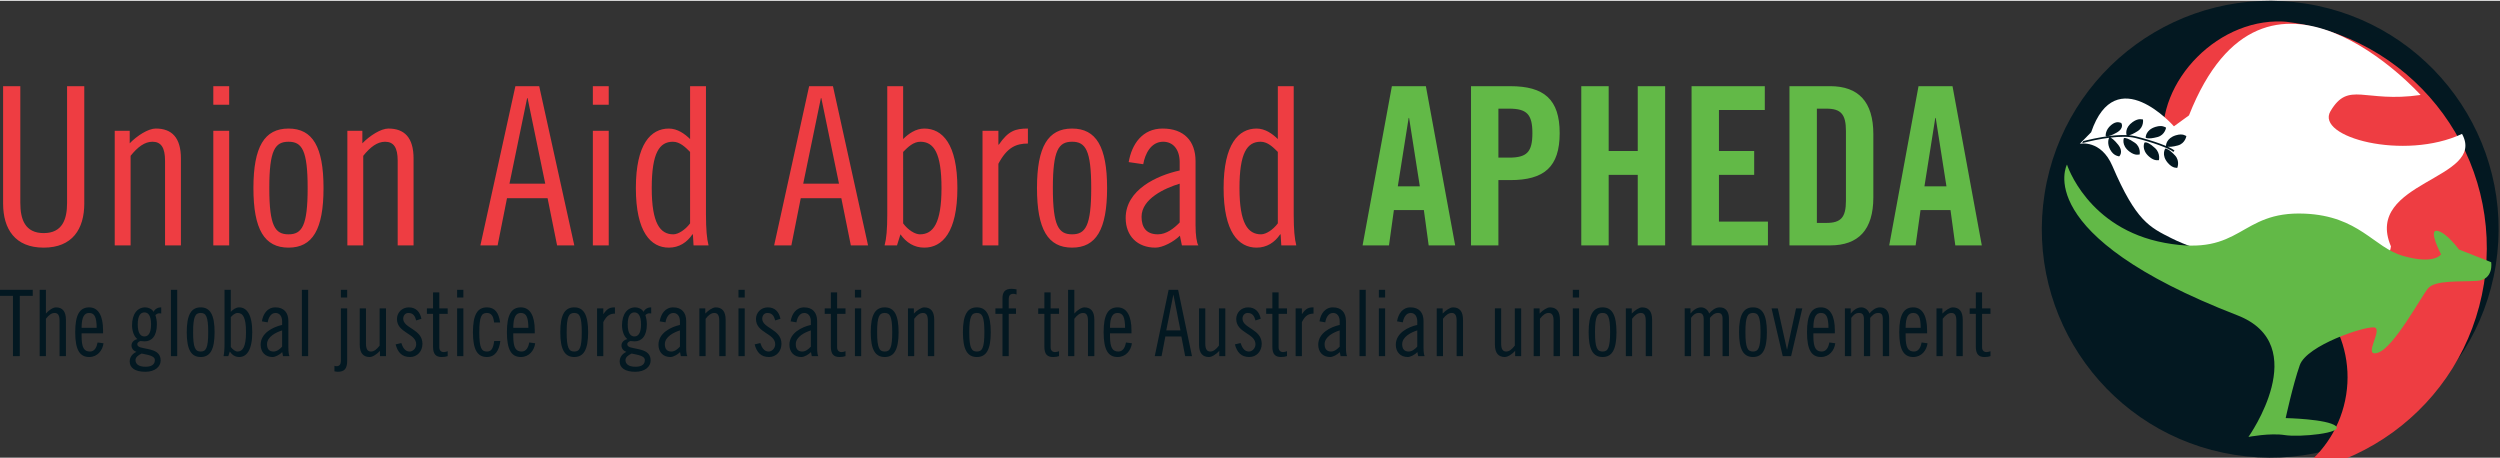
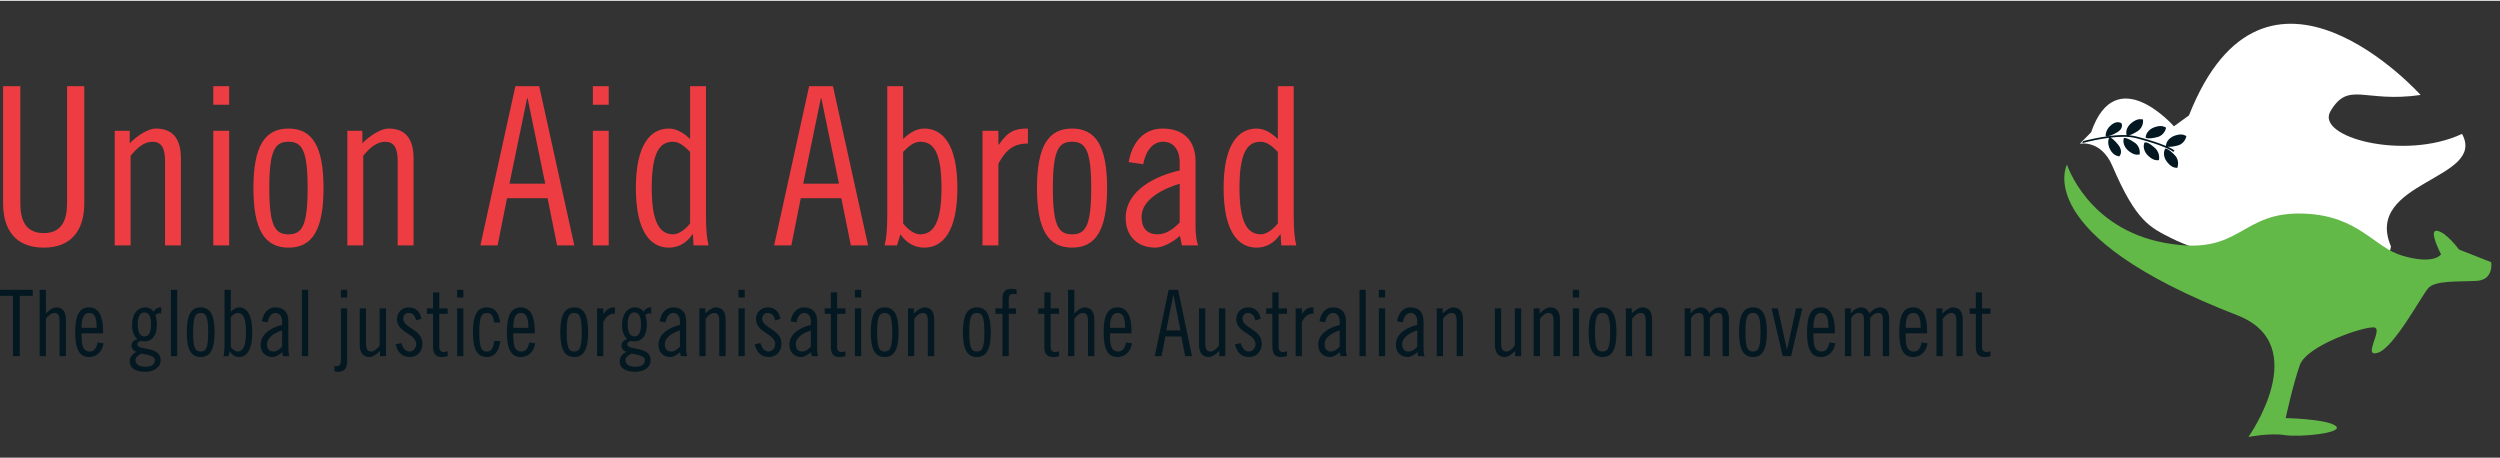
<svg xmlns="http://www.w3.org/2000/svg" height="135.418" viewBox="0 0 349.36 63.846" width="738.453">
  <rect x="0" y="0" width="349.36" height="63.846" fill="#333333" stroke="none" />
  <clipPath id="a">
-     <path d="m5061.9 7889.8c-20.68-130.58 68.42-253.21 199-273.9 130.57-20.69 253.18 68.4 273.85 198.98 20.67 130.57-68.42 253.2-199 273.89-12.7 2.02-25.3 2.99-37.76 2.99-115.68-.01-217.43-84.08-236.09-201.96" />
-   </clipPath>
-   <path d="m322.24.399c17.411 2.757 29.288 19.109 26.533 36.517-2.756 17.411-19.104 29.289-36.513 26.532-17.412-2.761-29.291-19.109-26.533-36.521 2.757-17.409 19.104-29.288 36.513-26.528" fill="#031821" />
-   <path clip-path="url(#a)" d="m5253 7598.5c65.29-10.34 126.6 34.22 136.94 99.5 10.35 65.29-35.17 126.76-100.46 137.09-65.3 10.34-101.58 60.95-91.24 126.24-8.61 65.32 58.75 136.23 131.67 128.41l5.8 37.25 259.79-41.14-90-568.22-258.82 40.97" fill="#ee3d42" transform="matrix(.133 0 0 -.133 -389 1078.9)" />
+     </clipPath>
  <path d="m290.64 19.981 1.585-1.611c3.46-10.091 11.568-.828 11.568-.828l2.103-1.528c10.665-27.036 32.369-2.853 32.369-2.853-7.895 1.144-10.039-2.024-12.592 2.261-2.175 3.645 10.335 6.956 18.38 3.177 3.507 6.407-13.811 6.591-9.936 15.715-.932 7.565-23.779 2.352-30.673-1.135-3.048-1.54-4.943-2.379-8.245-10.083-1.608-3.756-4.559-3.116-4.559-3.116" fill="#fff" />
  <path d="m288.85 22.889s2.837 8.96 13.693 10.945 10.285-4.488 19.532-4.088c7.611.331 9.625 4.716 13.695 5.893 4.472 1.293 5.353-.216 5.353-.216s-1.841-3.484-.544-3.277c1.297.205 3.044 2.609 3.044 2.609l4.505 1.777s.409 2.459-2.008 2.608c-2.417.149-5.832-.125-6.816 1.048-.984 1.175-4.769 8.288-7.009 8.996-2.24.709.793-3.331-.504-3.537-1.297-.205-9.439 2.496-10.409 5.268-.971 2.771-1.971 7.4-1.971 7.4s5.832.127 7.005 1.111c1.175.984-5.04 1.595-7.115 1.267-2.076-.329-5.095.256-5.095.256s9.139-12.861-1.563-17.003c-29.071-11.255-23.795-21.057-23.795-21.057" fill="#62b947" />
  <path d="m299.07 16.544c-.239.004-.588.079-1.039.395-1.126.791-.891 1.705-.852 1.832-.324-.015-.659-.013-.998.002-.821.035-1.664.145-2.428.273-.763.128-1.445.276-1.938.391-.246.057-.446.107-.584.141-.069.017-.122.031-.158.039-.018.004-.032.006-.039.008-.004.001-.006.002-.004.002.001-0.0.005-.002.012-.002.004-0.0.018.002.018.002-0-0.0.059.024.059.023l-.15.191c0.0 0.0.06.025.06.025 0.0 0.0.015 0.0.019 0 .009-0.0.012.001.016 0 .008-.001.013-.003.019-.004.012-.003.028-.005.047-.01.038-.009.091-.024.16-.041.138-.034.336-.082.58-.139.489-.114 1.165-.262 1.922-.389.301-.05.616-.096.936-.137-.078.185-.286.828.152 1.643.519.968 1.23.894 1.23.963-.005.067.73-.59-.115-1.645-.552-.688-.894-.912-1.076-.984 1.231-.145 2.526-.186 3.492.057 1.216.305 2.409.666 3.365 1.014s1.685.697 1.934.924l.164-.178c-.189-.172-.519-.357-.951-.551.228.037.651.034 1.418-.172 1.055-.283 1.221-1.385 1.18-1.33-.041.053-.408-.413-1.463-.09-1.348.414-1.377 1.396-1.377 1.488-.249-.104-.522-.211-.822-.32-.967-.352-2.166-.715-3.389-1.022-.297-.075-.619-.122-.957-.15.238-.051.627-.201 1.228-.592.915-.595.732-1.692.709-1.629-.011.032-.142-.034-.381-.029zm-3.156.424c-.227.006-.532.094-.902.402-.847.704-.754 1.529-.754 1.529s.274.227 1.531-.477c1.181-.663.618-1.437.596-1.373-.013.036-.178-.09-.471-.082zm5.977.535c-.183.003-.403.035-.666.115-1.416.436-1.381 1.504-1.381 1.504s.272.289 1.664-.084c1.053-.281 1.219-1.382 1.178-1.33-.031.04-.246-.212-.795-.205zm-5.016 1.672c-.052.004-.074.016-.074.016s-.401.993.781 1.887c.879.663 1.384.349 1.404.414.02.064.241-1.025-.652-1.65-.885-.621-1.304-.677-1.459-.666zm2.963.609c-.117-.003-.162.039-.162.039s-.477.96.633 1.941c.825.729 1.354.455 1.369.521.016.065.28-.957-.521-1.697-.725-.669-1.123-.8-1.318-.805zm2.76.871c-.012.001-.018.002-.018.002s-.598.888.371 2.008c.721.831 1.28.629 1.287.697s.451-.953-.293-1.752c-.86-.923-1.261-.96-1.348-.955z" fill="#031821" stroke-miterlimit="3.864" />
  <path d="m.434 11.933v16.391c0 3.578 1.672 6.172 5.672 6.172s5.672-2.594 5.672-6.172v-16.391h-2.406v16.328c0 2.25-.641 4.203-3.266 4.203s-3.266-1.953-3.266-4.203v-16.328zm15.598 22.25h2.219v-12.516c.984-1.234 1.969-1.969 3.047-1.969 1.203 0 1.766.797 1.766 2.656v11.828h2.219v-12.141c0-2.953-1.297-4.188-3.516-4.188-1.047 0-2.594.984-3.641 2.062v-1.75h-2.094zm13.777 0h2.219v-16.016h-2.219zm0-19.656h2.219v-2.594h-2.219zm7.824 11.641c0-5.297.797-6.469 2.688-6.469 1.875 0 2.672 1.172 2.672 6.469s-.797 6.469-2.672 6.469c-1.891 0-2.688-1.172-2.688-6.469zm-2.219 0c0 5.797 1.547 8.328 4.906 8.328 3.359 0 4.891-2.531 4.891-8.328 0-5.781-1.531-8.312-4.891-8.312s-4.906 2.531-4.906 8.312zm13.129 8.016h2.219v-12.516c.984-1.234 1.969-1.969 3.047-1.969 1.203 0 1.766.797 1.766 2.656v11.828h2.219v-12.141c0-2.953-1.297-4.188-3.516-4.188-1.047 0-2.594.984-3.641 2.062v-1.75h-2.094zm25.121-20.578h.062l2.469 11.953h-5zm-1.641-1.672-4.891 22.25h2.406l1.312-6.594h5.672l1.328 6.594h2.406l-4.906-22.25zm10.824 22.25h2.219v-16.016h-2.219zm0-19.656h2.219v-2.594h-2.219zm14.074 19.656h2.094c-.234-.922-.359-2.219-.359-4.312v-17.938h-2.219v7.391c-.75-.734-1.766-1.469-2.969-1.469-2.516 0-4.609 2.156-4.609 8.312 0 6.172 2.094 8.328 4.609 8.328 1.422 0 2.531-.719 3.297-1.859h.062zm-.484-3.078c-.688.922-1.672 1.531-2.344 1.531-1.844 0-3.016-1.531-3.016-6.469 0-4.922 1.078-6.469 2.953-6.469.984 0 1.75.766 2.406 1.422zm18.277-17.5h.062l2.469 11.953h-5zm-1.641-1.672-4.891 22.25h2.406l1.312-6.594h5.672l1.328 6.594h2.406l-4.906-22.25zm12.762 20.703c.797 1.141 1.906 1.859 3.328 1.859 2.531 0 4.625-2.156 4.625-8.328 0-6.156-2.094-8.312-4.625-8.312-1.203 0-2.219.734-2.953 1.469v-7.391h-2.219v17.938c0 2.094-.125 3.391-.375 4.312h1.734zm.375-11.516c.641-.656 1.422-1.422 2.406-1.422 1.875 0 2.953 1.547 2.953 6.469 0 4.938-1.172 6.469-3.016 6.469-.688 0-1.672-.609-2.344-1.531zm11.09 13.062h2.219v-11.406c1.203-2.281 2.469-2.828 4.125-2.828v-2.094c-1.75 0-2.734.312-4.062 2.25h-.062v-1.938h-2.219zm9.832-8.016c0-5.297.797-6.469 2.688-6.469 1.875 0 2.672 1.172 2.672 6.469s-.797 6.469-2.672 6.469c-1.891 0-2.688-1.172-2.688-6.469zm-2.219 0c0 5.797 1.547 8.328 4.906 8.328 3.359 0 4.891-2.531 4.891-8.328 0-5.781-1.531-8.312-4.891-8.312s-4.906 2.531-4.906 8.312zm14.848-3.328c.25-1.438 1.078-3.141 2.781-3.141 1.422 0 2.312 1.109 2.312 2.875v1.141c-3.203.703-7.547 2.703-7.547 6.641 0 2.531 1.656 4.141 4.156 4.141 1.016 0 2.562-.812 3.422-1.672l.281 1.359h2.297c-.234-.375-.391-1.422-.391-2.828v-8.938c0-2.844-1.641-4.562-4.594-4.562-2.828 0-4.312 2.156-4.75 4.688zm5.094 8.141c-.797.828-1.859 1.656-3.047 1.656-1.609 0-2.281-.953-2.281-2.453 0-2.531 3.297-4.016 5.328-4.625zm14.199 3.203h2.094c-.234-.922-.359-2.219-.359-4.312v-17.938h-2.219v7.391c-.75-.734-1.766-1.469-2.969-1.469-2.516 0-4.609 2.156-4.609 8.312 0 6.172 2.094 8.328 4.609 8.328 1.422 0 2.531-.719 3.297-1.859h.062zm-.484-3.078c-.687.922-1.672 1.531-2.344 1.531-1.844 0-3.016-1.531-3.016-6.469 0-4.922 1.078-6.469 2.953-6.469.984 0 1.75.766 2.406 1.422z" fill="#ee3d42" />
-   <path d="m196.85 16.371h.062l1.5 9.562h-3.078zm-2.062 12.875h4.188l.672 4.938h3.703l-4.094-22.25h-4.75l-4.094 22.25h3.688zm14.605-14.172h1.484c2.484 0 3.266.781 3.266 3.422 0 2.656-.781 3.422-3.266 3.422h-1.484zm0 19.109v-9.125h1.656c4.719 0 6.906-1.812 6.906-6.562 0-4.734-2.188-6.562-6.906-6.562h-5.484v22.25zm15.41 0v-9.859h4.062v9.859h3.828v-22.25h-3.828v9.062h-4.062v-9.062h-3.828v22.25zm22.254 0v-3.328h-6.844v-6.531h4.922v-3.328h-4.922v-5.734h6.406v-3.328h-10.234v22.25zm6.84-19.109h1.328c2.031 0 2.734.781 2.734 3.125v9.734c0 2.344-.703 3.109-2.734 3.109h-1.328zm-3.828 19.109h5.672c3.953 0 6.047-2.156 6.047-6.719v-8.812c0-4.562-2.094-6.719-6.047-6.719h-5.672zm20.375-17.812h.062l1.5 9.562h-3.078zm-2.062 12.875h4.188l.672 4.938h3.703l-4.094-22.25h-4.75l-4.094 22.25h3.688z" fill="#62b947" />
  <path d="m0 40.39v.844h1.812v8.422h.953v-8.422h1.812v-.844zm5.543 9.266h.875v-5.219c.391-.516.781-.812 1.219-.812.469 0 .688.328.688 1.094v4.938h.891v-5.062c0-1.234-.516-1.75-1.406-1.75-.406 0-1.016.422-1.391.859v-3.312h-.875zm5.859-3.953c0-1.594.422-2.078 1.062-2.078.781 0 1.031.641 1.047 2.078zm3 .766v-.438c0-1.922-.609-3.188-1.938-3.188-1.344 0-1.953 1.062-1.953 3.469 0 2.422.609 3.469 1.953 3.469 1.156 0 1.875-.922 2-1.922l-.828-.109c-.109.609-.391 1.266-1.062 1.266-.828 0-1.172-.547-1.172-2.172v-.375zm7.238 3.734c0 .531-.328.938-1.312.938-.953 0-1.391-.375-1.391-.938 0-.359.344-.672.859-.906.75.172 1.844.281 1.844.906zm-2.391-4.984c0-1.266.422-1.672.938-1.672.5 0 .922.406.922 1.672 0 1.281-.422 1.688-.922 1.688-.516 0-.938-.406-.938-1.688zm3.281-2.375c-.547 0-.891.266-1.078.625-.203-.422-.75-.625-1.156-.625-1.109 0-1.844.938-1.844 2.516 0 .703.25 1.547.75 1.922-.406.078-.828.391-.828.891 0 .438.312.766.688.891-.578.266-.938.75-.938 1.344 0 .875.734 1.438 2.188 1.438 1.328 0 2.141-.703 2.141-1.578 0-1.078-.812-1.391-1.734-1.594-.812-.188-1.531-.203-1.531-.688 0-.25.281-.391.438-.438.188 0 .391.047.578.047.984 0 1.719-.719 1.719-2.375 0-.547-.078-.875-.203-1.297.156-.141.312-.25.547-.25.094 0 .156 0 .266.031zm1.359 6.812h.875v-9.266h-.875zm3.098-3.344c0-2.203.312-2.688 1.062-2.688.734 0 1.047.484 1.047 2.688 0 2.219-.312 2.703-1.047 2.703-.75 0-1.062-.484-1.062-2.703zm-.891 0c0 2.422.609 3.469 1.953 3.469 1.328 0 1.938-1.047 1.938-3.469 0-2.406-.609-3.469-1.938-3.469-1.344 0-1.953 1.062-1.953 3.469zm6.016 2.703c.312.469.75.766 1.312.766 1 0 1.828-.891 1.828-3.469 0-2.562-.828-3.469-1.828-3.469-.469 0-.875.312-1.172.625v-3.078h-.875v7.469c0 .875-.047 1.406-.141 1.797h.672zm.141-4.812c.266-.266.562-.578.953-.578.75 0 1.172.641 1.172 2.688 0 2.062-.469 2.703-1.188 2.703-.281 0-.672-.266-.938-.641zm5.156.734c.094-.609.422-1.312 1.094-1.312.562 0 .922.453.922 1.188v.484c-1.266.281-3 1.125-3 2.766 0 1.047.672 1.719 1.656 1.719.406 0 1.016-.328 1.359-.688l.109.562h.906c-.094-.156-.156-.594-.156-1.188v-3.719c0-1.188-.641-1.906-1.812-1.906-1.125 0-1.719.906-1.891 1.953zm2.016 3.391c-.312.344-.734.688-1.203.688-.641 0-.906-.406-.906-1.031 0-1.047 1.297-1.672 2.109-1.922zm2.762 1.328h.875v-9.266h-.875zm4.547 2.125c.172.031.328.062.484.062.891 0 1.297-.422 1.297-1.516v-7.344h-.875v7.266c0 .594-.219.812-.609.812-.094 0-.188-.016-.297-.047zm.906-10.312h.875v-1.078h-.875zm6.301 1.516h-.891v5.203c-.391.516-.781.828-1.203.828-.469 0-.703-.328-.703-1.109v-4.922h-.875v5.047c0 1.234.516 1.75 1.391 1.75.422 0 1.031-.406 1.438-.859v.734h.844zm4.953 1.453c-.203-1-.797-1.594-1.766-1.594s-1.656.75-1.656 1.625c0 1.969 2.688 1.984 2.688 3.531 0 .547-.438 1.016-.922 1.016-.641 0-.969-.594-1.156-1.188l-.797.188c.297 1.109.875 1.766 2.016 1.766 1 0 1.734-.797 1.734-1.844 0-2.078-2.688-2.156-2.688-3.516 0-.453.297-.797.719-.797.703 0 .938.469 1.094 1.047zm.762-.688h.859v4.594c0 1.031.391 1.438 1.219 1.438.359 0 .594-.047.828-.125v-.688c-.141.047-.359.125-.531.125-.438 0-.641-.281-.641-.672v-4.672h1.172v-.766h-1.172v-2.234h-.875v2.234h-.859zm4.223 5.906h.875v-6.672h-.875zm0-8.188h.875v-1.078h-.875zm6.008 3.484c-.172-1.312-.703-2.109-1.844-2.109-1.344 0-1.953 1.062-1.953 3.469 0 2.422.609 3.469 1.953 3.469 1.141 0 1.719-.922 1.875-2.234h-.859c-.141 1.156-.469 1.469-1.016 1.469-.75 0-1.062-.484-1.062-2.703 0-2.203.312-2.688 1.062-2.688.531 0 .906.328 1 1.328zm1.84.75c0-1.594.422-2.078 1.062-2.078.781 0 1.031.641 1.047 2.078zm3 .766v-.438c0-1.922-.609-3.188-1.938-3.188-1.344 0-1.953 1.062-1.953 3.469 0 2.422.609 3.469 1.953 3.469 1.156 0 1.875-.922 2-1.922l-.828-.109c-.109.609-.391 1.266-1.062 1.266-.828 0-1.172-.547-1.172-2.172v-.375zm4.461-.156c0-2.203.312-2.688 1.062-2.688.734 0 1.047.484 1.047 2.688 0 2.219-.312 2.703-1.047 2.703-.75 0-1.062-.484-1.062-2.703zm-.891 0c0 2.422.609 3.469 1.953 3.469 1.328 0 1.938-1.047 1.938-3.469 0-2.406-.609-3.469-1.938-3.469-1.344 0-1.953 1.062-1.953 3.469zm5.137 3.344h.875v-4.75c.469-.953.969-1.188 1.625-1.188v-.875c-.688 0-1.078.141-1.609.938h-.016v-.797h-.875zm6.676.547c0 .531-.328.938-1.312.938-.953 0-1.391-.375-1.391-.938 0-.359.344-.672.859-.906.75.172 1.844.281 1.844.906zm-2.391-4.984c0-1.266.422-1.672.938-1.672.5 0 .922.406.922 1.672 0 1.281-.422 1.688-.922 1.688-.516 0-.938-.406-.938-1.688zm3.281-2.375c-.547 0-.891.266-1.078.625-.203-.422-.75-.625-1.156-.625-1.109 0-1.844.938-1.844 2.516 0 .703.25 1.547.75 1.922-.406.078-.828.391-.828.891 0 .438.312.766.688.891-.578.266-.938.75-.938 1.344 0 .875.734 1.438 2.188 1.438 1.328 0 2.141-.703 2.141-1.578 0-1.078-.812-1.391-1.734-1.594-.812-.188-1.531-.203-1.531-.688 0-.25.281-.391.438-.438.188 0 .391.047.578.047.984 0 1.719-.719 1.719-2.375 0-.547-.078-.875-.203-1.297.156-.141.312-.25.547-.25.094 0 .156 0 .266.031zm2 2.094c.094-.609.422-1.312 1.094-1.312.562 0 .922.453.922 1.188v.484c-1.266.281-3 1.125-3 2.766 0 1.047.672 1.719 1.656 1.719.406 0 1.016-.328 1.359-.688l.109.562h.906c-.094-.156-.156-.594-.156-1.188v-3.719c0-1.188-.641-1.906-1.812-1.906-1.125 0-1.719.906-1.891 1.953zm2.016 3.391c-.312.344-.734.688-1.203.688-.641 0-.906-.406-.906-1.031 0-1.047 1.297-1.672 2.109-1.922zm2.715 1.328h.875v-5.219c.391-.516.781-.812 1.219-.812.469 0 .688.328.688 1.094v4.938h.891v-5.062c0-1.234-.516-1.75-1.406-1.75-.406 0-1.016.422-1.438.859v-.719h-.828zm5.465 0h.875v-6.672h-.875zm0-8.188h.875v-1.078h-.875zm5.867 2.969c-.203-1-.797-1.594-1.766-1.594s-1.656.75-1.656 1.625c0 1.969 2.688 1.984 2.688 3.531 0 .547-.438 1.016-.922 1.016-.641 0-.969-.594-1.156-1.188l-.797.188c.297 1.109.875 1.766 2.016 1.766 1 0 1.734-.797 1.734-1.844 0-2.078-2.688-2.156-2.688-3.516 0-.453.297-.797.719-.797.703 0 .938.469 1.094 1.047zm2.234.5c.094-.609.422-1.312 1.094-1.312.562 0 .922.453.922 1.188v.484c-1.266.281-3 1.125-3 2.766 0 1.047.672 1.719 1.656 1.719.406 0 1.016-.328 1.359-.688l.109.562h.906c-.094-.156-.156-.594-.156-1.188v-3.719c0-1.188-.641-1.906-1.812-1.906-1.125 0-1.719.906-1.891 1.953zm2.016 3.391c-.312.344-.734.688-1.203.688-.641 0-.906-.406-.906-1.031 0-1.047 1.297-1.672 2.109-1.922zm1.934-4.578h.859v4.594c0 1.031.391 1.438 1.219 1.438.359 0 .594-.047.828-.125v-.688c-.141.047-.359.125-.531.125-.438 0-.641-.281-.641-.672v-4.672h1.172v-.766h-1.172v-2.234h-.875v2.234h-.859zm4.223 5.906h.875v-6.672h-.875zm0-8.188h.875v-1.078h-.875zm3.102 4.844c0-2.203.312-2.688 1.062-2.688.734 0 1.047.484 1.047 2.688 0 2.219-.312 2.703-1.047 2.703-.75 0-1.062-.484-1.062-2.703zm-.891 0c0 2.422.609 3.469 1.953 3.469 1.328 0 1.938-1.047 1.938-3.469 0-2.406-.609-3.469-1.938-3.469-1.344 0-1.953 1.062-1.953 3.469zm5.199 3.344h.875v-5.219c.391-.516.781-.812 1.219-.812.469 0 .688.328.688 1.094v4.938h.891v-5.062c0-1.234-.516-1.75-1.406-1.75-.406 0-1.016.422-1.438.859v-.719h-.828zm8.57-3.344c0-2.203.312-2.688 1.062-2.688.734 0 1.047.484 1.047 2.688 0 2.219-.312 2.703-1.047 2.703-.75 0-1.062-.484-1.062-2.703zm-.891 0c0 2.422.609 3.469 1.953 3.469 1.328 0 1.938-1.047 1.938-3.469 0-2.406-.609-3.469-1.938-3.469-1.344 0-1.953 1.062-1.953 3.469zm4.543-2.562h.984v5.906h.875v-5.906h1.016v-.766h-1.016v-1.328c0-.422.188-.703.625-.703.156 0 .312.016.469.094v-.719c-.203-.031-.453-.078-.688-.078-.953 0-1.281.469-1.281 1.359v1.375h-.984zm5.981 0h.859v4.594c0 1.031.391 1.438 1.219 1.438.359 0 .594-.047.828-.125v-.688c-.141.047-.359.125-.531.125-.437 0-.641-.281-.641-.672v-4.672h1.172v-.766h-1.172v-2.234h-.875v2.234h-.859zm4.172 5.906h.875v-5.219c.391-.516.781-.812 1.219-.812.469 0 .688.328.688 1.094v4.938h.891v-5.062c0-1.234-.516-1.75-1.406-1.75-.406 0-1.016.422-1.391.859v-3.312h-.875zm5.859-3.953c0-1.594.422-2.078 1.062-2.078.781 0 1.031.641 1.047 2.078zm3 .766v-.438c0-1.922-.609-3.188-1.938-3.188-1.344 0-1.953 1.062-1.953 3.469 0 2.422.609 3.469 1.953 3.469 1.156 0 1.875-.922 2-1.922l-.828-.109c-.109.609-.391 1.266-1.062 1.266-.828 0-1.172-.547-1.172-2.172v-.375zm5.848-5.391h.016l.984 4.984h-1.984zm-.656-.688-1.938 9.266h.953l.531-2.75h2.234l.531 2.75h.953l-1.938-9.266zm7.922 2.594h-.891v5.203c-.391.516-.781.828-1.203.828-.469 0-.703-.328-.703-1.109v-4.922h-.875v5.047c0 1.234.516 1.75 1.391 1.75.422 0 1.031-.406 1.438-.859v.734h.844zm4.949 1.453c-.203-1-.797-1.594-1.766-1.594-.969 0-1.656.75-1.656 1.625 0 1.969 2.688 1.984 2.688 3.531 0 .547-.437 1.016-.922 1.016-.641 0-.969-.594-1.156-1.188l-.797.188c.297 1.109.875 1.766 2.016 1.766 1 0 1.734-.797 1.734-1.844 0-2.078-2.688-2.156-2.688-3.516 0-.453.297-.797.719-.797.703 0 .938.469 1.094 1.047zm.766-.688h.859v4.594c0 1.031.391 1.438 1.219 1.438.359 0 .594-.047.828-.125v-.688c-.141.047-.359.125-.531.125-.437 0-.641-.281-.641-.672v-4.672h1.172v-.766h-1.172v-2.234h-.875v2.234h-.859zm4.113 5.906h.875v-4.75c.469-.953.969-1.188 1.625-1.188v-.875c-.688 0-1.078.141-1.609.938h-.016v-.797h-.875zm4.141-4.719c.094-.609.422-1.312 1.094-1.312.562 0 .922.453.922 1.188v.484c-1.266.281-3 1.125-3 2.766 0 1.047.672 1.719 1.656 1.719.406 0 1.016-.328 1.359-.688l.109.562h.906c-.094-.156-.156-.594-.156-1.188v-3.719c0-1.188-.641-1.906-1.812-1.906-1.125 0-1.719.906-1.891 1.953zm2.016 3.391c-.312.344-.734.688-1.203.688-.641 0-.906-.406-.906-1.031 0-1.047 1.297-1.672 2.109-1.922zm2.766 1.328h.875v-9.266h-.875zm2.707 0h.875v-6.672h-.875zm0-8.188h.875v-1.078h-.875zm3.352 3.469c.094-.609.422-1.312 1.094-1.312.562 0 .922.453.922 1.188v.484c-1.266.281-3 1.125-3 2.766 0 1.047.672 1.719 1.656 1.719.406 0 1.016-.328 1.359-.688l.109.562h.906c-.094-.156-.156-.594-.156-1.188v-3.719c0-1.188-.641-1.906-1.812-1.906-1.125 0-1.719.906-1.891 1.953zm2.016 3.391c-.313.344-.734.688-1.203.688-.641 0-.906-.406-.906-1.031 0-1.047 1.297-1.672 2.109-1.922zm2.719 1.328h.875v-5.219c.391-.516.781-.812 1.219-.812.469 0 .688.328.688 1.094v4.938h.891v-5.062c0-1.234-.516-1.75-1.406-1.75-.406 0-1.016.422-1.438.859v-.719h-.828zm11.801-6.672h-.891v5.203c-.391.516-.781.828-1.203.828-.469 0-.703-.328-.703-1.109v-4.922h-.875v5.047c0 1.234.516 1.75 1.391 1.75.422 0 1.031-.406 1.438-.859v.734h.844zm1.746 6.672h.875v-5.219c.391-.516.781-.812 1.219-.812.469 0 .687.328.687 1.094v4.938h.891v-5.062c0-1.234-.516-1.75-1.406-1.75-.406 0-1.016.422-1.438.859v-.719h-.828zm5.469 0h.875v-6.672h-.875zm0-8.188h.875v-1.078h-.875zm3.102 4.844c0-2.203.312-2.688 1.062-2.688.734 0 1.047.484 1.047 2.688 0 2.219-.312 2.703-1.047 2.703-.75 0-1.062-.484-1.062-2.703zm-.891 0c0 2.422.609 3.469 1.953 3.469 1.328 0 1.938-1.047 1.938-3.469 0-2.406-.609-3.469-1.938-3.469-1.344 0-1.953 1.062-1.953 3.469zm5.199 3.344h.875v-5.219c.391-.516.781-.812 1.219-.812.469 0 .687.328.687 1.094v4.938h.891v-5.062c0-1.234-.516-1.75-1.406-1.75-.406 0-1.016.422-1.438.859v-.719h-.828zm9.113 0v-5.344c.234-.297.531-.688 1.062-.688.469 0 .703.203.703.891v5.141h.875v-5.344c.266-.297.578-.688 1.109-.688.469 0 .656.203.656.891v5.141h.891v-5.266c0-.953-.453-1.547-1.281-1.547-.625 0-1.125.438-1.484.859-.156-.5-.625-.859-1.125-.859-.625 0-1.141.438-1.484.859v-.719h-.812v6.672zm7.598-3.344c0-2.203.312-2.688 1.062-2.688.734 0 1.047.484 1.047 2.688 0 2.219-.313 2.703-1.047 2.703-.75 0-1.062-.484-1.062-2.703zm-.891 0c0 2.422.609 3.469 1.953 3.469 1.328 0 1.938-1.047 1.938-3.469 0-2.406-.609-3.469-1.938-3.469-1.344 0-1.953 1.062-1.953 3.469zm4.543-3.328 1.562 6.672h1.172l1.562-6.672h-.875l-1.25 5.75h-.016l-1.281-5.75zm5.844 2.719c0-1.594.422-2.078 1.062-2.078.781 0 1.031.641 1.047 2.078zm3 .766v-.438c0-1.922-.609-3.188-1.938-3.188-1.344 0-1.953 1.062-1.953 3.469 0 2.422.609 3.469 1.953 3.469 1.156 0 1.875-.922 2-1.922l-.828-.109c-.109.609-.391 1.266-1.062 1.266-.828 0-1.172-.547-1.172-2.172v-.375zm2.297 3.188v-5.344c.234-.297.531-.688 1.062-.688.469 0 .703.203.703.891v5.141h.875v-5.344c.266-.297.578-.688 1.109-.688.469 0 .656.203.656.891v5.141h.891v-5.266c0-.953-.453-1.547-1.281-1.547-.625 0-1.125.438-1.484.859-.156-.5-.625-.859-1.125-.859-.625 0-1.141.438-1.484.859v-.719h-.812v6.672zm7.594-3.953c0-1.594.422-2.078 1.062-2.078.781 0 1.031.641 1.047 2.078zm3 .766v-.438c0-1.922-.609-3.188-1.938-3.188-1.344 0-1.953 1.062-1.953 3.469 0 2.422.609 3.469 1.953 3.469 1.156 0 1.875-.922 2-1.922l-.828-.109c-.109.609-.391 1.266-1.062 1.266-.828 0-1.172-.547-1.172-2.172v-.375zm1.309 3.188h.875v-5.219c.391-.516.781-.812 1.219-.812.469 0 .688.328.688 1.094v4.938h.891v-5.062c0-1.234-.516-1.75-1.406-1.75-.406 0-1.016.422-1.438.859v-.719h-.828zm4.641-5.906h.859v4.594c0 1.031.391 1.438 1.219 1.438.359 0 .594-.047.828-.125v-.688c-.141.047-.359.125-.531.125-.438 0-.641-.281-.641-.672v-4.672h1.172v-.766h-1.172v-2.234h-.875v2.234h-.859z" fill="#031821" />
</svg>